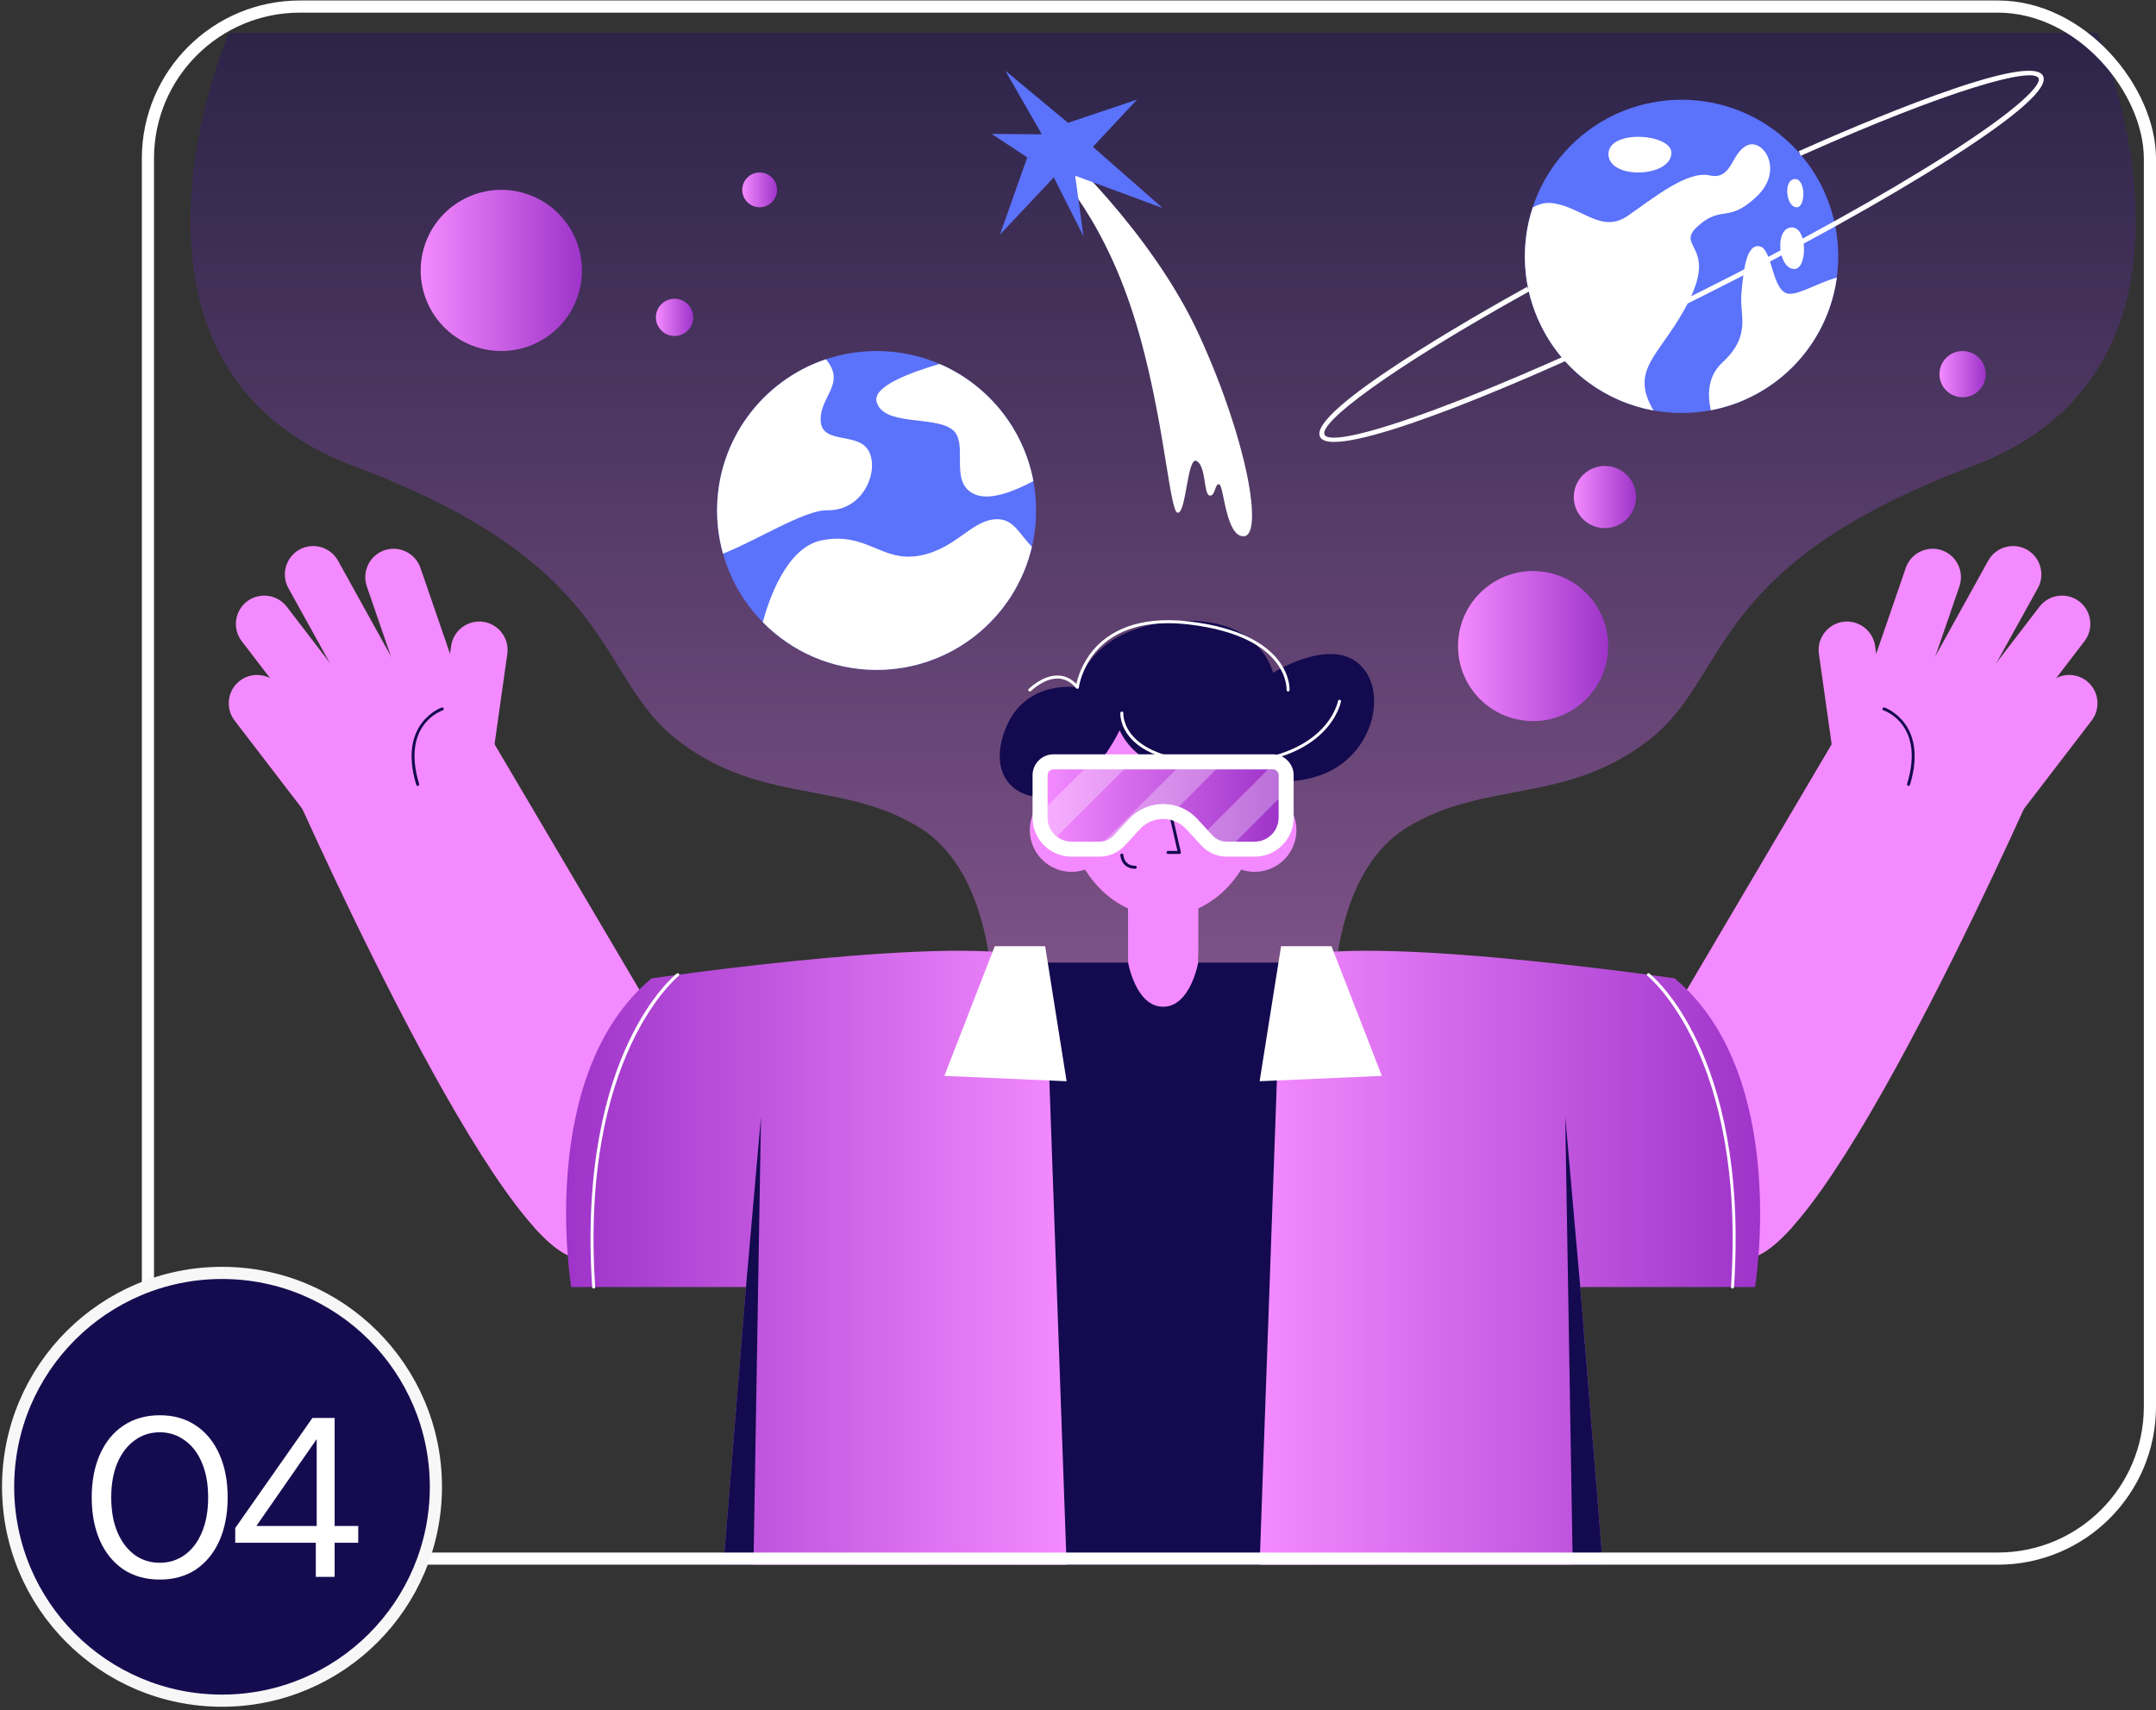
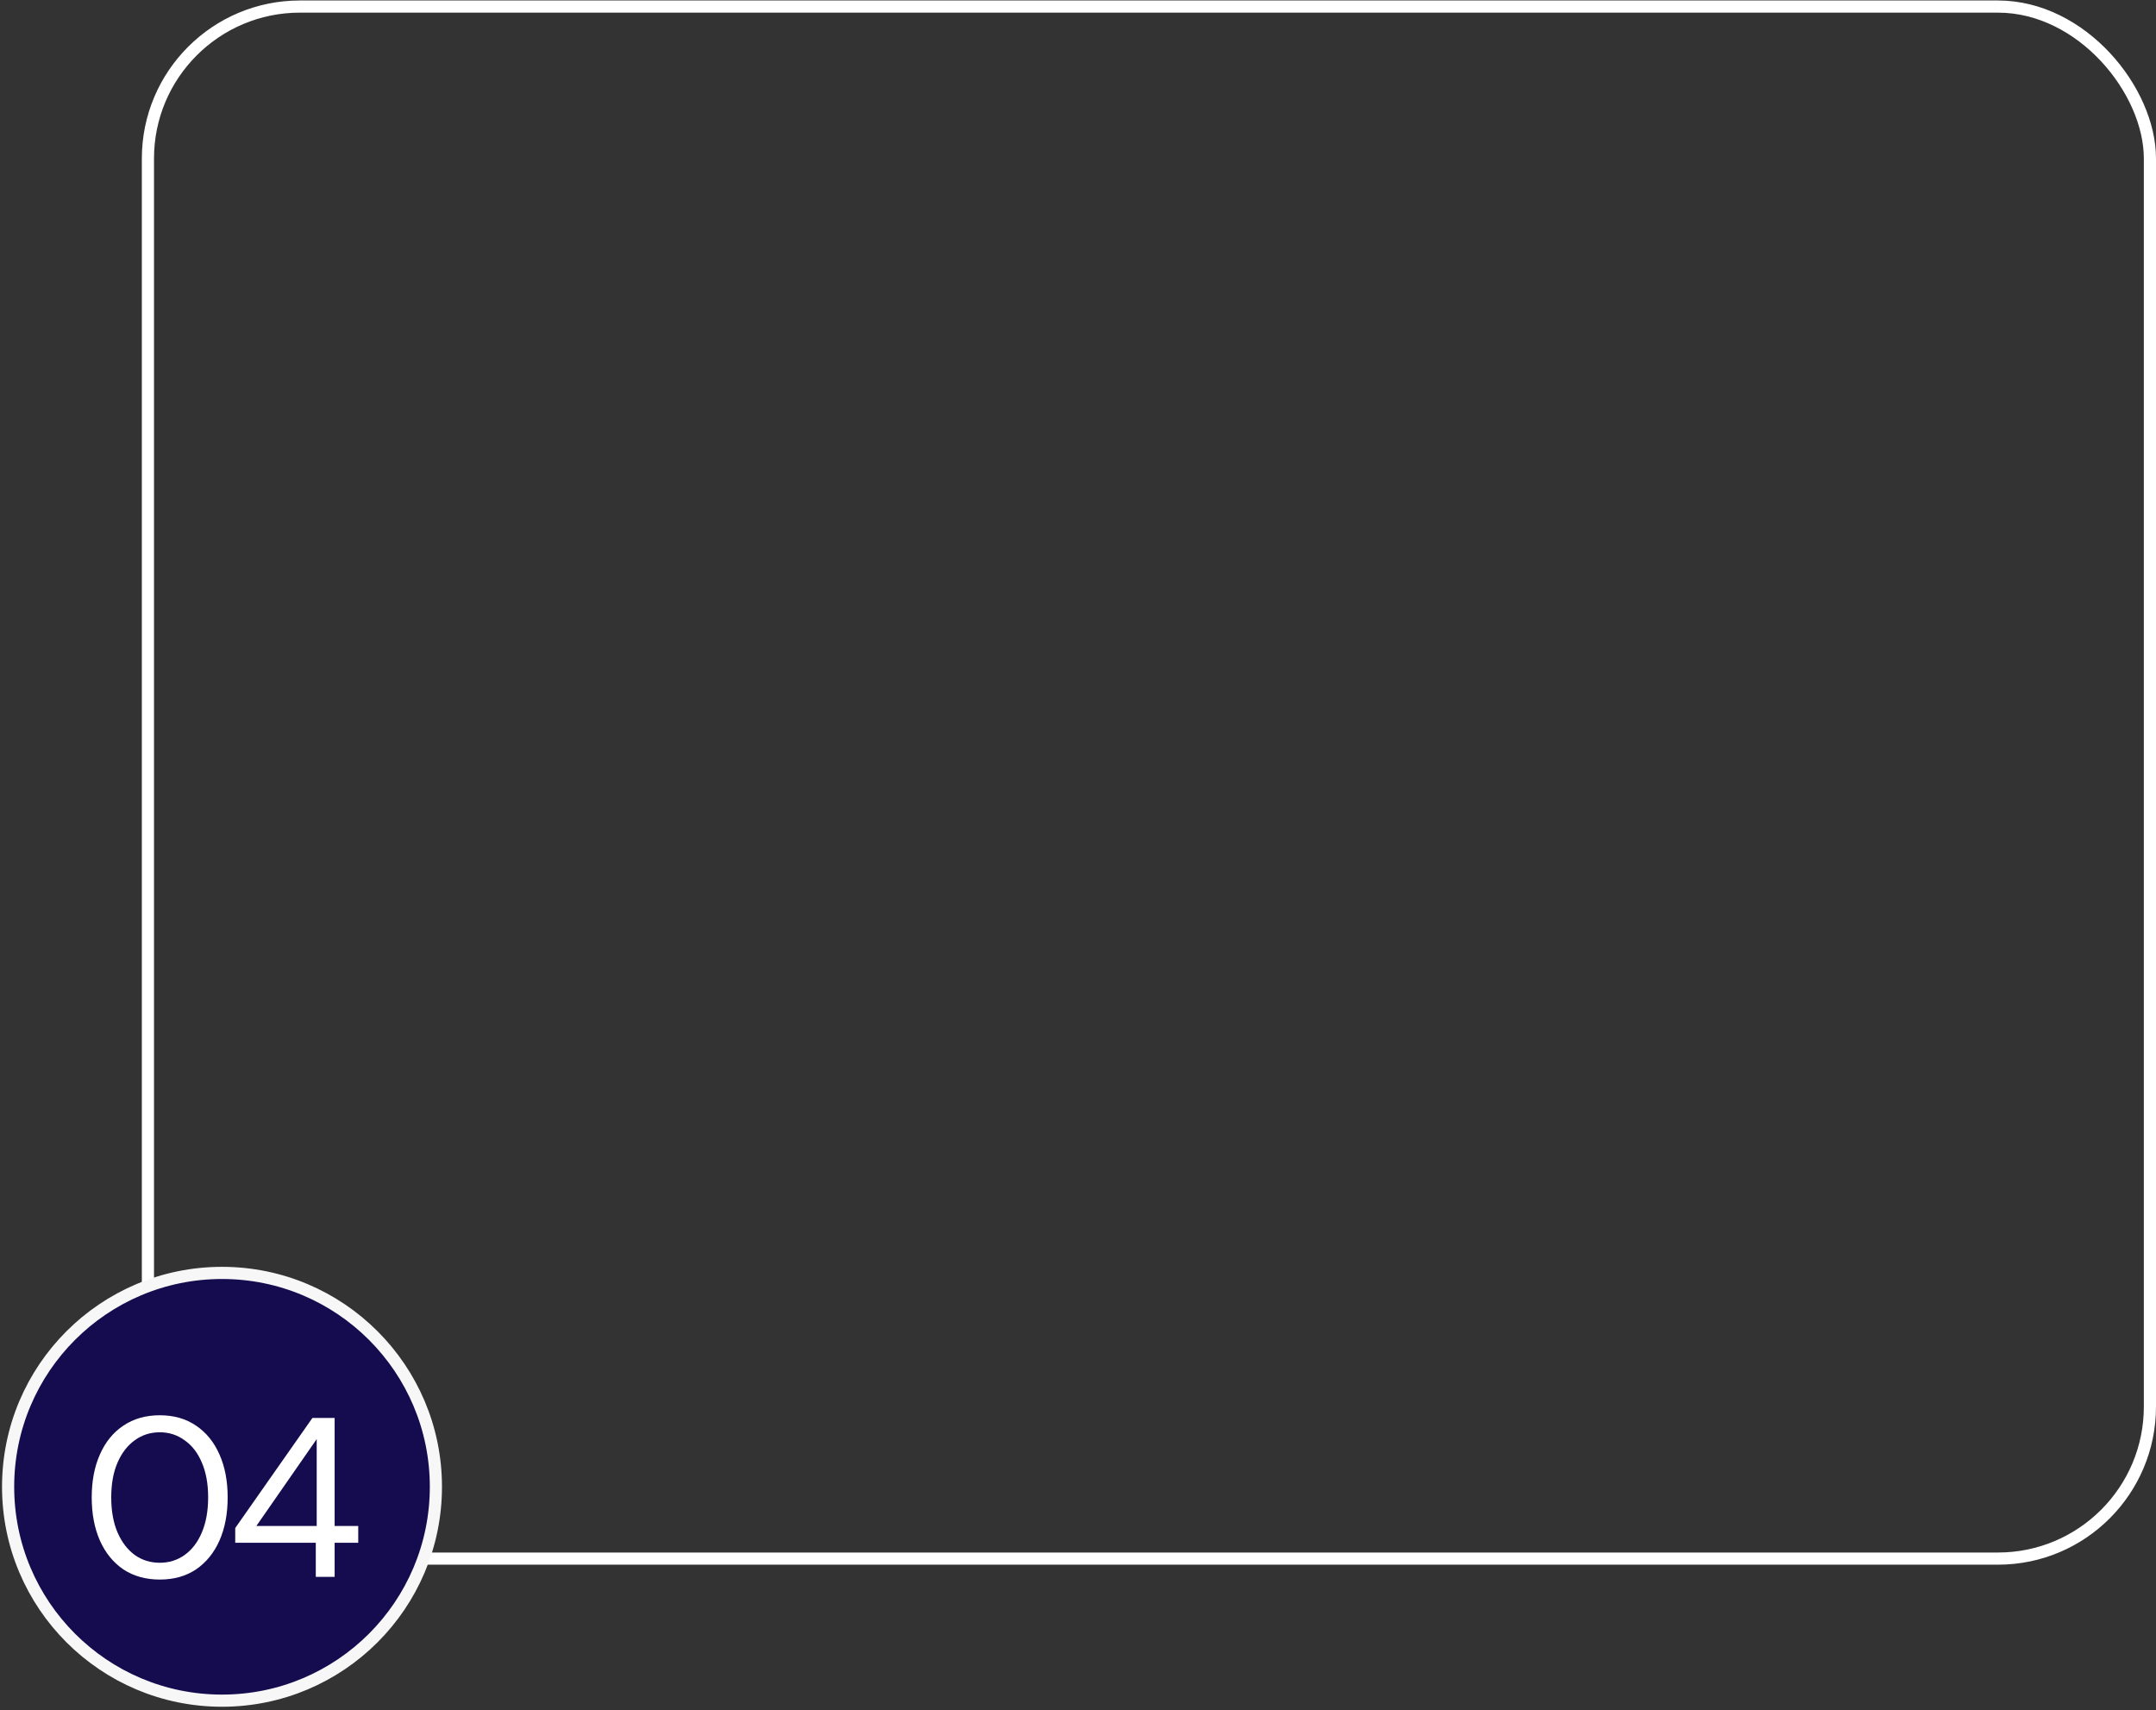
<svg xmlns="http://www.w3.org/2000/svg" width="532" height="422" viewBox="0 0 532 422" fill="none">
  <rect x="0" y="0" width="532" height="422" fill="#333333" stroke="none" />
  <g clip-path="url(#clip0_61_939)">
    <path opacity="0.5" d="M517.559 8.12H56.441C56.441 8.12 21.078 90.122 87.23 114.986C153.382 139.85 146.708 166.832 167.246 182.702C187.778 198.572 207.89 192.476 226.94 204.254C245.99 216.032 244.933 248.432 244.933 248.432H329.079C329.079 248.432 328.022 216.026 347.072 204.254C366.122 192.476 386.234 198.572 406.766 182.702C427.298 166.832 420.63 139.85 486.782 114.986C552.922 90.122 517.559 8.12 517.559 8.12Z" fill="url(#paint0_linear_61_939)" />
    <path d="M416.255 244.208L461.376 167.714L504.415 188.396C504.415 188.396 453.262 305.954 432.094 310.37L416.255 244.208Z" fill="#F48AFF" />
    <g style="mix-blend-mode:multiply">
      <path d="M442.267 302.786C438.443 307.04 434.986 309.764 432.088 310.37L416.255 244.208C416.255 244.208 435.557 257.42 442.267 302.786Z" fill="#F48AFF" />
    </g>
    <path d="M295.643 217.796H278.357V257.3H295.643V217.796Z" fill="#F48AFF" />
    <g style="mix-blend-mode:multiply">
      <path d="M278.357 224.186V229.436C278.357 229.436 280.56 235.61 295.643 235.61V224.186H278.357Z" fill="#F48AFF" />
    </g>
    <path d="M287 226.082C300.153 226.082 310.815 213.588 310.815 198.176C310.815 182.764 300.153 170.27 287 170.27C273.847 170.27 263.185 182.764 263.185 198.176C263.185 213.588 273.847 226.082 287 226.082Z" fill="#F48AFF" />
    <path d="M276.287 180.188C276.287 180.188 281.712 194.87 304.069 188.654C304.069 188.654 313.33 195.926 326.162 191.168C338.994 186.41 342.697 170.27 335.29 163.79C327.884 157.31 314.122 166.04 314.122 166.04C314.122 166.04 311.001 151.49 289.605 153.344C268.214 155.198 265.832 169.61 265.832 169.61C265.832 169.61 252.736 167.492 247.97 180.188C243.205 192.884 252.568 198.806 261.318 196.046C270.069 193.286 276.287 180.188 276.287 180.188Z" fill="#130A4F" />
    <path d="M291.009 210.734H288.212C288.008 210.734 287.84 210.566 287.84 210.362C287.84 210.158 288.008 209.99 288.212 209.99H290.547L287.852 198.224C287.804 198.026 287.93 197.828 288.134 197.78C288.338 197.732 288.53 197.858 288.578 198.062L291.375 210.278C291.399 210.386 291.375 210.506 291.303 210.59C291.231 210.68 291.129 210.728 291.015 210.728L291.009 210.734Z" fill="#130A4F" />
    <path d="M280.116 214.388C276.647 214.388 276.449 211.058 276.449 211.028C276.437 210.824 276.599 210.65 276.803 210.638C277.025 210.638 277.181 210.788 277.193 210.992C277.193 211.1 277.367 213.65 280.122 213.65C280.326 213.65 280.494 213.818 280.494 214.022C280.494 214.226 280.326 214.394 280.122 214.394L280.116 214.388Z" fill="#130A4F" />
    <path d="M265.681 215.072C271.336 214.379 275.359 209.233 274.666 203.579C273.972 197.925 268.825 193.904 263.17 194.597C257.514 195.29 253.491 200.436 254.185 206.09C254.878 211.744 260.025 215.765 265.681 215.072Z" fill="#F48AFF" />
    <path d="M310.839 215.068C316.494 214.375 320.517 209.229 319.824 203.576C319.13 197.922 313.983 193.9 308.328 194.593C302.672 195.287 298.649 200.432 299.343 206.086C300.036 211.74 305.183 215.761 310.839 215.068Z" fill="#F48AFF" />
    <path d="M314.044 186.14H259.962C257.105 186.14 254.788 188.456 254.788 191.312V201.8C254.788 207.104 259.092 211.4 264.391 211.4H271.269C273.67 211.4 275.957 210.398 277.577 208.634L281.298 204.596C282.763 203 284.833 202.094 287 202.094C289.167 202.094 291.231 203 292.702 204.596L296.423 208.634C298.049 210.398 300.336 211.4 302.731 211.4H309.609C314.914 211.4 319.212 207.098 319.212 201.8V191.312C319.212 188.456 316.895 186.14 314.038 186.14H314.044Z" fill="white" />
    <path d="M302.731 207.692C301.374 207.692 300.072 207.122 299.154 206.12L295.433 202.082C293.272 199.73 290.199 198.386 287 198.386C283.801 198.386 280.734 199.736 278.567 202.082L274.846 206.12C273.928 207.116 272.626 207.692 271.269 207.692H264.391C261.144 207.692 258.497 205.046 258.497 201.8V191.312C258.497 190.508 259.152 189.854 259.956 189.854H314.044C314.848 189.854 315.503 190.508 315.503 191.312V201.8C315.503 205.046 312.856 207.692 309.609 207.692H302.731Z" fill="url(#paint1_linear_61_939)" />
    <path opacity="0.3" d="M277.367 189.848L260.766 206.444C259.386 205.37 258.497 203.684 258.497 201.8V198.866L267.518 189.848H277.367Z" fill="white" />
    <path opacity="0.3" d="M300.084 189.848L290.865 199.058C289.641 198.614 288.332 198.38 287.006 198.38C283.807 198.38 280.734 199.73 278.573 202.076L274.852 206.12C274.228 206.786 273.436 207.272 272.566 207.506L290.229 189.842H300.09L300.084 189.848Z" fill="white" />
    <path opacity="0.3" d="M315.503 191.312V197.138L304.945 207.692H302.731C301.374 207.692 300.072 207.122 299.154 206.126L297.959 204.83L312.934 189.854H314.05C314.854 189.854 315.503 190.508 315.503 191.318V191.312Z" fill="white" />
    <path d="M254.104 170.642C254.008 170.642 253.912 170.606 253.84 170.534C253.696 170.39 253.696 170.156 253.84 170.012C253.978 169.874 257.177 166.7 260.91 166.7C261.012 166.7 261.108 166.7 261.21 166.706C262.849 166.784 264.325 167.486 265.604 168.794C265.928 167.258 266.942 163.682 269.859 160.292C273.328 156.254 280.254 151.778 293.536 153.368C318.996 156.416 318.215 170.162 318.203 170.3C318.185 170.504 317.999 170.654 317.807 170.642C317.603 170.624 317.453 170.45 317.465 170.246C317.477 170.114 318.155 157.07 293.446 154.112C283.189 152.882 275.224 155.192 270.423 160.778C266.804 164.99 266.216 169.61 266.21 169.658C266.192 169.808 266.09 169.928 265.946 169.97C265.808 170.012 265.652 169.97 265.556 169.85C264.301 168.332 262.831 167.528 261.186 167.45C257.633 167.294 254.41 170.504 254.38 170.54C254.308 170.612 254.212 170.648 254.116 170.648L254.104 170.642Z" fill="white" />
    <path d="M301.17 188.768C287.996 188.768 281.977 185.336 279.24 182.42C276.245 179.234 276.443 176.066 276.449 175.934C276.467 175.73 276.653 175.574 276.845 175.592C277.049 175.604 277.205 175.784 277.187 175.988C277.187 176.018 277.019 178.994 279.798 181.934C282.439 184.73 288.284 188.024 301.164 188.024C301.422 188.024 301.68 188.024 301.944 188.024C327.356 187.766 330.135 173.138 330.159 172.994C330.195 172.79 330.387 172.664 330.585 172.688C330.789 172.724 330.921 172.916 330.891 173.114C330.867 173.27 328.022 188.504 301.95 188.768C301.686 188.768 301.422 188.768 301.164 188.768H301.17Z" fill="white" />
    <path d="M321.93 237.548H295.649C295.649 237.548 293.752 248.438 287.006 248.438C280.26 248.438 278.363 237.548 278.363 237.548H252.082L228.795 386.12H345.217L321.93 237.548Z" fill="#130A4F" />
    <path d="M316.109 237.548L310.815 386.12H395.489L389.931 317.612H433.06C433.06 317.612 441.792 265.238 413.218 241.43C413.218 241.43 329.073 229.172 316.109 237.548Z" fill="url(#paint2_linear_61_939)" />
    <path d="M316.109 233.492L310.815 266.822L340.98 265.496L328.544 233.492H316.109Z" fill="white" />
    <g style="mix-blend-mode:multiply">
      <path d="M389.931 317.612L386.228 275.552L388.076 386.12H395.489L389.931 317.612Z" fill="#130A4F" />
    </g>
    <path d="M427.502 317.978C427.502 317.978 427.484 317.978 427.478 317.978C427.274 317.966 427.118 317.786 427.13 317.582C430.953 260.636 406.772 241.016 406.526 240.824C406.364 240.698 406.334 240.464 406.46 240.302C406.586 240.14 406.82 240.11 406.982 240.236C407.234 240.434 413.272 245.234 418.92 257.216C424.111 268.238 429.879 287.666 427.868 317.624C427.856 317.822 427.694 317.972 427.496 317.972L427.502 317.978Z" fill="white" />
    <path d="M461.232 187.886C457.589 186.632 455.639 182.63 456.887 178.994L470.259 140.138C471.513 136.496 475.517 134.546 479.154 135.794C482.797 137.048 484.747 141.05 483.499 144.686L470.127 183.542C468.873 187.184 464.869 189.134 461.232 187.886Z" fill="#F48AFF" />
-     <path d="M473.434 183.818C470.067 181.952 468.837 177.674 470.697 174.308L490.599 138.356C492.466 134.99 496.745 133.76 500.112 135.62C503.479 137.486 504.709 141.764 502.849 145.13L482.947 181.082C481.08 184.448 476.801 185.678 473.434 183.818Z" fill="#F48AFF" />
    <path d="M479.538 192.134C476.483 189.794 475.901 185.378 478.241 182.324L503.251 149.714C505.592 146.66 510.009 146.078 513.064 148.418C516.119 150.758 516.701 155.174 514.36 158.228L489.351 190.844C487.01 193.898 482.593 194.48 479.538 192.14V192.134Z" fill="#F48AFF" />
    <path d="M481.302 211.712C478.247 209.372 477.665 204.956 480.006 201.902L505.015 169.292C507.356 166.238 511.773 165.656 514.828 167.996C517.883 170.336 518.465 174.752 516.125 177.806L491.115 210.422C488.775 213.476 484.357 214.058 481.302 211.718V211.712Z" fill="#F48AFF" />
    <path d="M462.475 207.998C458.663 208.538 455.104 205.856 454.564 202.046L448.821 161.354C448.28 157.544 450.963 153.986 454.774 153.446C458.585 152.906 462.145 155.588 462.685 159.398L468.428 200.09C468.969 203.9 466.286 207.458 462.475 207.998Z" fill="#F48AFF" />
    <path d="M470.937 193.94C470.901 193.94 470.865 193.94 470.829 193.922C470.631 193.862 470.523 193.658 470.583 193.46C475.006 178.916 465.187 175.436 464.767 175.298C464.575 175.232 464.467 175.022 464.533 174.83C464.599 174.638 464.809 174.53 465.001 174.596C465.109 174.632 475.931 178.424 471.291 193.676C471.243 193.838 471.093 193.94 470.937 193.94Z" fill="#130A4F" />
    <path d="M157.751 244.208L112.63 167.714L69.591 188.396C69.591 188.396 120.744 305.954 141.912 310.37L157.751 244.208Z" fill="#F48AFF" />
    <g style="mix-blend-mode:multiply">
      <path d="M131.739 302.786C135.563 307.04 139.02 309.764 141.918 310.37L157.751 244.208C157.751 244.208 138.449 257.42 131.739 302.786Z" fill="#F48AFF" />
    </g>
    <path d="M257.897 237.548L263.191 386.12H178.517L184.075 317.612H140.946C140.946 317.612 132.214 265.238 160.788 241.43C160.788 241.43 244.933 229.172 257.897 237.548Z" fill="url(#paint3_linear_61_939)" />
    <path d="M257.897 233.492L263.185 266.822L233.026 265.496L245.462 233.492H257.897Z" fill="white" />
    <g style="mix-blend-mode:multiply">
      <path d="M184.069 317.612L187.778 275.552L185.924 386.12H178.517L184.069 317.612Z" fill="#130A4F" />
    </g>
    <path d="M146.498 317.978C146.306 317.978 146.138 317.828 146.126 317.63C144.115 287.672 149.883 268.244 155.074 257.222C160.716 245.24 166.754 240.44 167.012 240.242C167.174 240.116 167.408 240.146 167.534 240.308C167.66 240.47 167.63 240.704 167.468 240.83C167.222 241.022 143.047 260.642 146.864 317.588C146.876 317.792 146.72 317.972 146.516 317.984C146.51 317.984 146.498 317.984 146.492 317.984L146.498 317.978Z" fill="white" />
    <path d="M112.774 187.886C116.417 186.632 118.367 182.63 117.119 178.994L103.747 140.138C102.493 136.496 98.49 134.546 94.852 135.794C91.209 137.048 89.259 141.05 90.507 144.686L103.879 183.542C105.133 187.184 109.137 189.134 112.774 187.886Z" fill="#F48AFF" />
    <path d="M100.572 183.818C103.939 181.952 105.169 177.674 103.309 174.308L83.407 138.356C81.54 134.99 77.261 133.76 73.894 135.62C70.527 137.486 69.297 141.764 71.157 145.13L91.059 181.082C92.926 184.448 97.205 185.678 100.572 183.818Z" fill="#F48AFF" />
    <path d="M94.468 192.134C97.523 189.794 98.105 185.378 95.765 182.324L70.755 149.714C68.414 146.66 63.997 146.078 60.942 148.418C57.887 150.758 57.305 155.174 59.646 158.228L84.655 190.844C86.996 193.898 91.413 194.48 94.468 192.14V192.134Z" fill="#F48AFF" />
    <path d="M92.704 211.712C95.759 209.372 96.341 204.956 94 201.902L68.991 169.292C66.65 166.238 62.233 165.656 59.178 167.996C56.123 170.336 55.541 174.752 57.881 177.806L82.891 210.422C85.231 213.476 89.649 214.058 92.704 211.718V211.712Z" fill="#F48AFF" />
    <path d="M111.525 207.998C115.337 208.538 118.896 205.856 119.436 202.046L125.179 161.354C125.72 157.544 123.037 153.986 119.226 153.446C115.415 152.906 111.855 155.588 111.315 159.398L105.572 200.09C105.031 203.9 107.714 207.458 111.525 207.998Z" fill="#F48AFF" />
    <path d="M103.069 193.94C102.907 193.94 102.763 193.838 102.715 193.676C98.075 178.418 108.897 174.632 109.005 174.596C109.197 174.53 109.407 174.638 109.473 174.83C109.539 175.022 109.431 175.232 109.239 175.298C108.819 175.436 99 178.916 103.423 193.46C103.483 193.658 103.369 193.862 103.177 193.922C103.141 193.934 103.105 193.94 103.069 193.94Z" fill="#130A4F" />
    <path d="M442.266 90.599C457.365 75.504 457.365 51.031 442.266 35.937C427.167 20.842 402.687 20.842 387.588 35.937C372.489 51.031 372.489 75.504 387.588 90.599C402.687 105.693 427.167 105.693 442.266 90.599Z" fill="#5B72FB" />
    <path d="M412.426 37.736C412.336 43.826 397.043 44.384 396.893 38.108C396.743 31.832 412.498 32.93 412.426 37.736Z" fill="white" />
    <path d="M433.408 48.554C426.386 55.154 424.897 50.534 419.028 55.736C413.164 60.932 423.595 60.356 416.891 73.976C410.181 87.602 401.73 90.638 408.014 101.306C396.449 99.194 385.988 91.862 380.334 80.546C375.593 71.054 375.13 60.548 378.191 51.212C379.692 50.336 381.438 49.856 383.437 50.18C390.621 51.344 395.242 57.698 401.682 53.24C408.134 48.788 416.285 42.068 421.872 43.286C427.46 44.504 427.058 37.892 431.025 35.912C434.986 33.938 440.436 41.948 433.414 48.548L433.408 48.554Z" fill="white" />
    <path d="M453.244 68.516C451.563 80.732 444.073 91.928 432.208 97.85C428.943 99.482 425.564 100.598 422.155 101.246C421.296 97.4 421.374 92.798 424.963 89.504C432.322 82.736 429.183 77.726 429.687 72.494C430.179 67.268 430.761 60.194 434.152 60.77C437.537 61.352 437.117 72.506 441.66 72.506C444.403 72.506 449.085 69.578 453.244 68.516Z" fill="white" />
    <path d="M442.867 66.38C438.834 66.596 437.771 56.516 441.918 56.132C446.06 55.748 446.048 66.206 442.867 66.38Z" fill="white" />
    <path d="M443.437 51.146C440.7 51.296 439.98 44.45 442.789 44.192C445.604 43.934 445.592 51.032 443.437 51.146Z" fill="white" />
    <path d="M329.229 109.058C327.356 109.058 326.156 108.662 325.73 107.81C322.567 101.48 364.021 77.87 376.805 70.79L377.405 71.87C342.319 91.322 325.406 104.396 326.84 107.264C328.923 111.428 367.418 98.012 419.334 72.086C442.993 60.272 464.749 48.194 480.588 38.078C498.395 26.708 503.803 20.852 503.023 19.292C501.588 16.424 480.978 22.088 444.343 38.444L443.839 37.316C457.181 31.358 500.97 12.41 504.127 18.734C505.58 21.638 497.879 28.49 481.248 39.11C465.374 49.25 443.575 61.346 419.88 73.178C382.363 91.91 341.49 109.052 329.229 109.052V109.058Z" fill="white" />
    <path d="M256.739 38.108C256.739 38.108 269.337 48.572 278.165 73.22C286.994 97.874 288.386 126.272 290.571 126.524C292.756 126.77 292.936 112.454 295.288 113.768C297.647 115.082 296.981 121.988 298.457 122.282C299.934 122.57 299.736 119.144 300.87 119.528C302.005 119.912 302.503 132.878 307.058 132.314C311.613 131.756 307.94 109.124 296.003 82.922C284.065 56.72 260.046 35.246 260.046 35.246L256.745 38.102L256.739 38.108Z" fill="white" />
    <path d="M263.533 30.302L248.078 17.456L257.063 33.134L244.681 33.044L253.48 38.834L246.746 57.884L260.028 43.772L267.338 58.262L265.309 43.364L286.868 51.332L269.679 36.23L280.56 24.59L263.533 30.302Z" fill="#5B72FB" />
    <path d="M216.299 165.32C238.037 165.32 255.659 147.703 255.659 125.972C255.659 104.241 238.037 86.624 216.299 86.624C194.561 86.624 176.939 104.241 176.939 125.972C176.939 147.703 194.561 165.32 216.299 165.32Z" fill="#5B72FB" />
    <path d="M254.986 118.724C250.251 121.25 244.531 123.476 240.858 122.108C233.626 119.426 239.448 109.274 234.868 105.92C230.283 102.572 217.925 105.212 216.305 99.128C215.296 95.366 224.599 91.91 231.843 89.816C243.715 94.916 252.562 105.692 254.992 118.724H254.986Z" fill="white" />
    <path d="M254.626 134.924C250.575 152.342 234.952 165.314 216.299 165.314C205.297 165.314 195.359 160.802 188.216 153.536C189.723 147.926 194.104 135.05 202.759 133.334C213.874 131.138 217.577 138.854 226.922 137.114C236.273 135.38 239.982 127.79 246.506 128.144C250.257 128.342 251.793 132.098 254.626 134.93V134.924Z" fill="white" />
    <path d="M204.091 125.93C198.515 125.816 186.74 133.382 178.403 136.622C177.455 133.238 176.939 129.662 176.939 125.972C176.939 108.614 188.186 93.884 203.785 88.652C208.869 94.688 202.339 97.682 202.501 103.712C202.681 109.88 211.809 106.436 214.384 111.332C216.965 116.228 213.088 126.098 204.085 125.93H204.091Z" fill="white" />
-     <path d="M191.733 46.856C191.733 49.226 189.813 51.146 187.442 51.146C185.071 51.146 183.151 49.226 183.151 46.856C183.151 44.486 185.071 42.566 187.442 42.566C189.813 42.566 191.733 44.486 191.733 46.856Z" fill="url(#paint4_linear_61_939)" />
    <path d="M142.309 73.757C146.189 63.482 141.002 52.01 130.725 48.132C120.448 44.254 108.972 49.438 105.093 59.712C101.213 69.987 106.4 81.459 116.677 85.337C126.954 89.216 138.43 84.031 142.309 73.757Z" fill="url(#paint5_linear_61_939)" />
    <path d="M171.045 78.32C171.045 80.858 168.987 82.916 166.448 82.916C163.909 82.916 161.85 80.858 161.85 78.32C161.85 75.782 163.909 73.724 166.448 73.724C168.987 73.724 171.045 75.782 171.045 78.32Z" fill="url(#paint6_linear_61_939)" />
    <path d="M396.581 162.371C398.204 152.274 391.332 142.774 381.233 141.151C371.133 139.529 361.63 146.398 360.007 156.495C358.384 166.591 365.255 176.092 375.355 177.714C385.454 179.337 394.958 172.467 396.581 162.371Z" fill="url(#paint7_linear_61_939)" />
    <path d="M403.687 122.66C403.687 126.896 400.254 130.328 396.011 130.328C391.767 130.328 388.334 126.896 388.334 122.66C388.334 118.424 391.767 114.986 396.011 114.986C400.254 114.986 403.687 118.418 403.687 122.66Z" fill="url(#paint8_linear_61_939)" />
    <path d="M484.273 98.03C487.422 98.03 489.975 95.478 489.975 92.33C489.975 89.182 487.422 86.63 484.273 86.63C481.124 86.63 478.571 89.182 478.571 92.33C478.571 95.478 481.124 98.03 484.273 98.03Z" fill="url(#paint9_linear_61_939)" />
  </g>
  <rect x="36.5" y="1.62" width="494" height="383" rx="37.5" stroke="white" stroke-width="3" />
  <path d="M54.78 419.68C83.93 419.68 107.56 396.05 107.56 366.9C107.56 337.751 83.93 314.12 54.78 314.12C25.63 314.12 2 337.751 2 366.9C2 396.05 25.63 419.68 54.78 419.68Z" fill="#150C50" stroke="#F7F7F7" stroke-width="3" stroke-miterlimit="10" />
  <path d="M39.432 389.792C35.96 389.792 32.955 388.952 30.416 387.272C27.915 385.555 25.992 383.184 24.648 380.16C23.304 377.099 22.632 373.552 22.632 369.52C22.632 365.488 23.304 361.96 24.648 358.936C25.992 355.875 27.915 353.504 30.416 351.824C32.955 350.107 35.96 349.248 39.432 349.248C42.904 349.248 45.891 350.107 48.392 351.824C50.893 353.504 52.816 355.875 54.16 358.936C55.504 361.96 56.176 365.488 56.176 369.52C56.176 373.552 55.504 377.099 54.16 380.16C52.816 383.184 50.893 385.555 48.392 387.272C45.891 388.952 42.904 389.792 39.432 389.792ZM39.432 385.648C41.709 385.648 43.744 385.013 45.536 383.744C47.365 382.437 48.784 380.589 49.792 378.2C50.837 375.773 51.36 372.88 51.36 369.52C51.36 366.16 50.837 363.285 49.792 360.896C48.784 358.507 47.365 356.677 45.536 355.408C43.744 354.101 41.709 353.448 39.432 353.448C37.117 353.448 35.064 354.101 33.272 355.408C31.48 356.677 30.061 358.507 29.016 360.896C27.971 363.285 27.448 366.16 27.448 369.52C27.448 372.88 27.971 375.773 29.016 378.2C30.061 380.589 31.48 382.437 33.272 383.744C35.064 385.013 37.117 385.648 39.432 385.648ZM77.924 389.12V380.72H58.044V377.08L77.084 349.92H82.572V376.576H88.396V380.72H82.572V389.12H77.924ZM63.252 376.576H78.148V355.128L63.252 376.576Z" fill="white" />
  <defs>
    <linearGradient id="paint0_linear_61_939" x1="287" y1="303.59" x2="287" y2="-16.282" gradientUnits="userSpaceOnUse">
      <stop stop-color="#F48AFF" />
      <stop offset="1" stop-color="#150C50" />
    </linearGradient>
    <linearGradient id="paint1_linear_61_939" x1="258.497" y1="198.776" x2="315.503" y2="198.776" gradientUnits="userSpaceOnUse">
      <stop stop-color="#F48AFF" />
      <stop offset="1" stop-color="#9E34C9" />
    </linearGradient>
    <linearGradient id="paint2_linear_61_939" x1="310.815" y1="310.37" x2="434.314" y2="310.37" gradientUnits="userSpaceOnUse">
      <stop stop-color="#F48AFF" />
      <stop offset="1" stop-color="#9E34C9" />
    </linearGradient>
    <linearGradient id="paint3_linear_61_939" x1="263.191" y1="310.37" x2="139.686" y2="310.37" gradientUnits="userSpaceOnUse">
      <stop stop-color="#F48AFF" />
      <stop offset="1" stop-color="#9E34C9" />
    </linearGradient>
    <linearGradient id="paint4_linear_61_939" x1="183.145" y1="46.856" x2="191.733" y2="46.856" gradientUnits="userSpaceOnUse">
      <stop stop-color="#F48AFF" />
      <stop offset="1" stop-color="#9E34C9" />
    </linearGradient>
    <linearGradient id="paint5_linear_61_939" x1="103.798" y1="66.739" x2="143.584" y2="66.739" gradientUnits="userSpaceOnUse">
      <stop stop-color="#F48AFF" />
      <stop offset="1" stop-color="#9E34C9" />
    </linearGradient>
    <linearGradient id="paint6_linear_61_939" x1="161.844" y1="78.32" x2="171.045" y2="78.32" gradientUnits="userSpaceOnUse">
      <stop stop-color="#F48AFF" />
      <stop offset="1" stop-color="#9E34C9" />
    </linearGradient>
    <linearGradient id="paint7_linear_61_939" x1="359.774" y1="159.427" x2="396.817" y2="159.427" gradientUnits="userSpaceOnUse">
      <stop stop-color="#F48AFF" />
      <stop offset="1" stop-color="#9E34C9" />
    </linearGradient>
    <linearGradient id="paint8_linear_61_939" x1="388.34" y1="122.66" x2="403.687" y2="122.66" gradientUnits="userSpaceOnUse">
      <stop stop-color="#F48AFF" />
      <stop offset="1" stop-color="#9E34C9" />
    </linearGradient>
    <linearGradient id="paint9_linear_61_939" x1="478.565" y1="92.33" x2="489.975" y2="92.33" gradientUnits="userSpaceOnUse">
      <stop stop-color="#F48AFF" />
      <stop offset="1" stop-color="#9E34C9" />
    </linearGradient>
    <clipPath id="clip0_61_939">
-       <rect width="480" height="378" fill="white" transform="translate(47 8.12)" />
-     </clipPath>
+       </clipPath>
  </defs>
</svg>